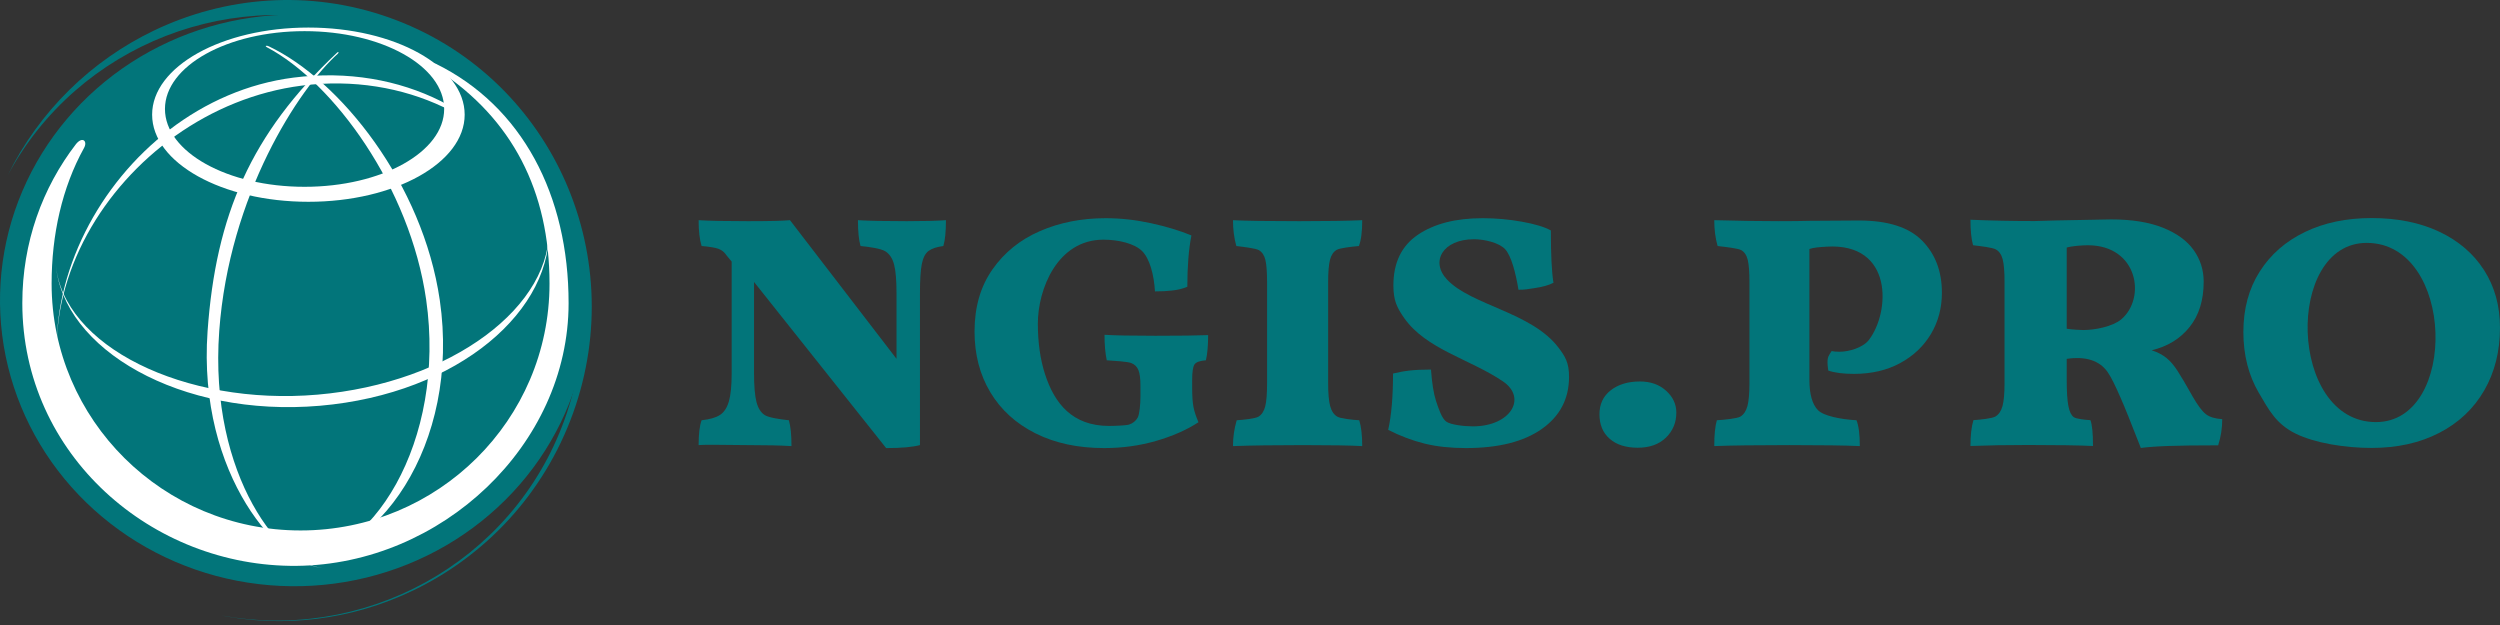
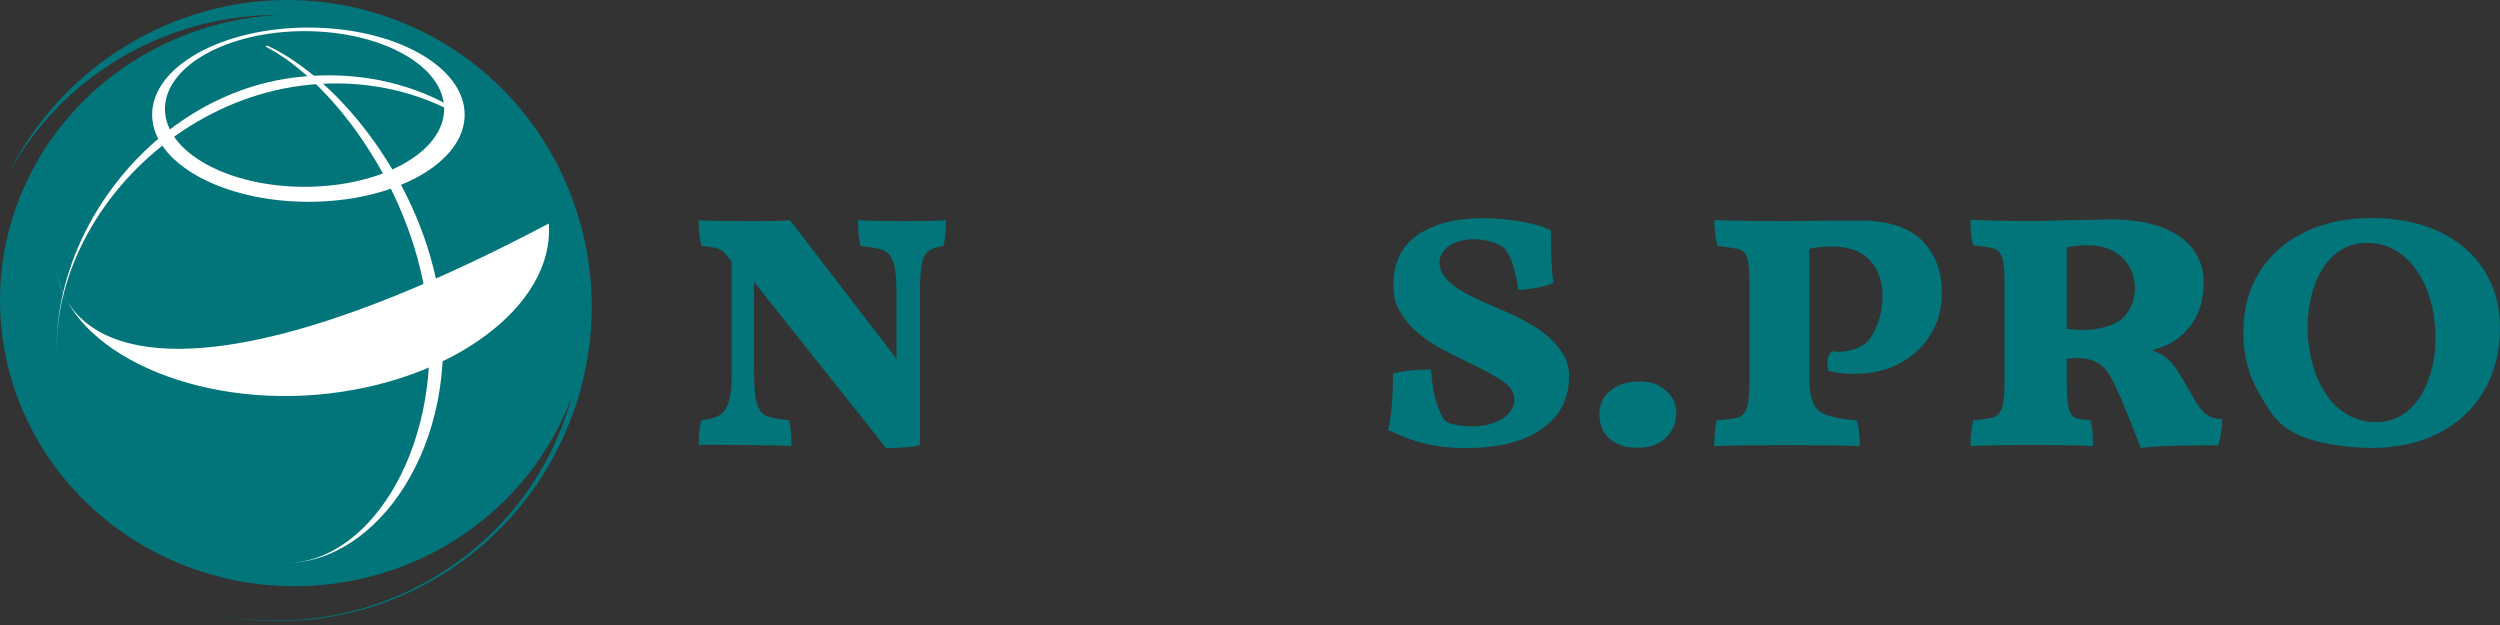
<svg xmlns="http://www.w3.org/2000/svg" width="180" height="45" viewBox="0 0 180 45" fill="none">
  <rect x="0" y="0" width="180" height="45" fill="#333333" stroke="none" />
  <path fill-rule="evenodd" clip-rule="evenodd" d="M0.541 12.652C2.837 7.966 6.598 4.363 11.039 2.222C16.191 -0.262 22.257 -0.779 28.017 1.263C33.775 3.304 38.137 7.517 40.532 12.678C42.925 17.834 43.356 23.935 41.258 29.753C39.16 35.571 34.926 40.017 29.778 42.499C25.407 44.607 20.376 45.298 15.435 44.212C26.023 46.429 36.9 40.606 40.646 30.218C44.732 18.885 38.78 6.412 27.35 2.36C16.936 -1.333 5.571 3.239 0.541 12.651L0.541 12.652Z" fill="#02757A" />
  <path fill-rule="evenodd" clip-rule="evenodd" d="M21.203 1.047C26.827 1.047 32.22 3.215 36.197 7.075C40.173 10.934 42.407 16.169 42.407 21.628C42.407 25.698 41.163 29.678 38.834 33.062C36.504 36.447 33.192 39.085 29.318 40.642C25.443 42.2 21.18 42.608 17.067 41.814C12.954 41.02 9.176 39.059 6.21 36.181C3.245 33.303 1.226 29.636 0.407 25.643C-0.411 21.651 0.009 17.512 1.614 13.752C3.219 9.991 5.937 6.777 9.423 4.515C12.91 2.254 17.01 1.047 21.203 1.047Z" fill="#02757A" />
  <path fill-rule="evenodd" clip-rule="evenodd" d="M19.365 3.341C24.512 5.79 30.444 13.24 31.664 21.604C33.18 31.997 27.161 40.537 20.567 40.537C26.829 40.537 32.135 31.693 30.684 21.581C29.522 13.479 24.009 5.934 19.212 3.399C19.02 3.285 19.223 3.258 19.365 3.342L19.365 3.341Z" fill="white" />
-   <path fill-rule="evenodd" clip-rule="evenodd" d="M24.264 3.796C18.067 9.626 15.537 15.496 14.945 23.858C14.21 34.249 20.247 40.912 23.45 40.912C20.409 40.912 15.021 34.336 15.785 23.835C16.496 14.057 21.506 6.388 24.338 3.853C24.431 3.739 24.333 3.712 24.264 3.796V3.796Z" fill="white" />
-   <path fill-rule="evenodd" clip-rule="evenodd" d="M5.477 10.366C3.046 13.522 1.607 17.461 1.607 21.826C1.607 32.753 10.944 40.843 21.358 40.742C31.773 40.642 40.939 32.053 40.939 21.826C40.939 14.056 37.6 7.646 31.377 4.59C30.975 4.461 31.156 4.828 31.537 5.051C36.892 8.559 39.565 13.789 39.565 20.419C39.565 30.235 31.54 38.193 21.64 38.193C11.741 38.193 3.716 30.235 3.716 20.419C3.716 16.907 4.468 13.508 6.045 10.663C6.323 10.179 5.955 9.789 5.477 10.366L5.477 10.366Z" fill="white" />
  <path fill-rule="evenodd" clip-rule="evenodd" d="M22.204 1.984C28.419 1.984 33.456 4.792 33.456 8.256C33.456 11.721 28.419 14.529 22.204 14.529C15.99 14.529 10.953 11.72 10.953 8.256C10.953 4.792 15.99 1.984 22.204 1.984ZM21.928 2.243C27.48 2.243 31.98 4.752 31.98 7.846C31.98 10.941 27.48 13.45 21.928 13.45C16.377 13.45 11.877 10.941 11.877 7.846C11.877 4.751 16.377 2.243 21.928 2.243Z" fill="white" />
-   <path fill-rule="evenodd" clip-rule="evenodd" d="M39.51 16.094C39.981 22.277 33.047 28.351 23.029 29.215C13.012 30.078 4.483 25.154 4.011 18.971C4.463 24.894 13.265 29.242 22.86 28.415C32.455 27.588 39.961 22.017 39.51 16.094H39.51Z" fill="white" />
+   <path fill-rule="evenodd" clip-rule="evenodd" d="M39.51 16.094C13.012 30.078 4.483 25.154 4.011 18.971C4.463 24.894 13.265 29.242 22.86 28.415C32.455 27.588 39.961 22.017 39.51 16.094H39.51Z" fill="white" />
  <path fill-rule="evenodd" clip-rule="evenodd" d="M31.92 7.707C28.948 6.301 25.433 5.692 21.724 6.165C15.083 7.014 9.294 11.359 6.284 16.865C4.754 19.663 3.942 22.762 4.101 25.853C3.941 22.756 4.69 19.586 6.138 16.695C8.977 11.026 14.505 6.435 21.14 5.587C25.03 5.089 28.691 5.75 31.742 7.282C32.664 7.747 32.983 8.19 31.92 7.707L31.92 7.707Z" fill="white" />
  <path fill-rule="evenodd" clip-rule="evenodd" d="M132.464 25.325C133.105 25.325 134.12 25.043 134.557 24.479C136.105 22.477 136.337 17.454 131.506 17.761C131.044 17.79 130.58 17.816 130.277 17.927V27.348C130.277 28.381 130.482 29.109 130.892 29.531C131.302 29.952 132.544 30.194 133.667 30.258C133.827 30.655 133.907 31.276 133.907 32.118C132.891 32.071 131.198 32.047 128.827 32.047C126.456 32.047 124.656 32.071 123.426 32.118C123.426 31.307 123.489 30.687 123.613 30.258C124.13 30.226 125.065 30.138 125.305 29.996C125.545 29.853 125.715 29.602 125.813 29.244C125.91 28.887 125.96 28.334 125.96 27.587V20.337C125.96 19.589 125.919 19.048 125.839 18.715C125.76 18.381 125.603 18.146 125.372 18.011C125.14 17.877 124.202 17.777 123.667 17.713C123.506 17.141 123.426 16.521 123.426 15.853C125.12 15.9 126.661 15.924 128.052 15.924C129.015 15.924 129.763 15.916 130.298 15.9L133.854 15.877C135.922 15.877 137.432 16.358 138.386 17.32C139.34 18.282 139.817 19.534 139.817 21.076C139.817 22.173 139.554 23.163 139.028 24.045C138.502 24.928 137.762 25.627 136.809 26.144C135.855 26.661 134.745 26.919 133.48 26.919C132.713 26.919 132.098 26.84 131.635 26.681C131.599 26.426 131.581 26.236 131.581 26.108C131.581 25.663 131.679 25.596 131.875 25.278C132.018 25.31 132.214 25.326 132.464 25.326L132.464 25.325Z" fill="#02757A" />
  <path fill-rule="evenodd" clip-rule="evenodd" d="M120.696 29.708C120.696 30.424 120.447 31.024 119.947 31.509C119.448 31.994 118.771 32.236 117.915 32.236C117.06 32.236 116.387 32.022 115.897 31.592C115.406 31.163 115.161 30.575 115.161 29.827C115.161 29.096 115.433 28.52 115.977 28.098C116.52 27.677 117.22 27.466 118.076 27.466C118.842 27.466 119.471 27.689 119.961 28.134C120.451 28.579 120.696 29.104 120.696 29.708Z" fill="#02757A" />
  <path fill-rule="evenodd" clip-rule="evenodd" d="M106.742 15.71C107.686 15.71 108.627 15.793 109.563 15.96C110.498 16.127 111.198 16.337 111.662 16.592C111.662 18.341 111.724 19.597 111.849 20.36C111.51 20.535 111.06 20.663 110.498 20.742C109.937 20.821 109.864 20.861 109.329 20.861C109.133 19.653 108.813 18.417 108.367 17.94C107.921 17.463 106.858 17.225 106.127 17.225C103.89 17.225 102.956 18.829 104.193 20.134C105.93 21.979 110.26 22.479 112.196 25.01C112.713 25.686 112.971 26.132 112.971 27.134C112.971 28.708 112.321 29.956 111.02 30.878C109.718 31.8 107.891 32.261 105.538 32.261C104.433 32.261 103.444 32.154 102.57 31.939C101.697 31.724 100.823 31.395 99.95 30.949C100.182 29.916 100.298 28.564 100.298 26.895C101.118 26.704 101.712 26.609 103.031 26.609C103.102 27.595 103.223 28.346 103.392 28.863C103.562 29.38 103.811 30.142 104.141 30.364C104.471 30.587 105.422 30.698 106.046 30.698C108.762 30.698 109.98 28.656 108.207 27.456C105.827 25.844 102.662 25.146 101.087 22.877C100.579 22.146 100.324 21.632 100.324 20.551C100.324 18.913 100.913 17.697 102.089 16.902C103.266 16.107 104.816 15.71 106.741 15.71L106.742 15.71Z" fill="#02757A" />
-   <path fill-rule="evenodd" clip-rule="evenodd" d="M91.23 20.338C91.23 19.59 91.189 19.05 91.109 18.716C91.029 18.383 90.873 18.147 90.641 18.012C90.41 17.878 89.551 17.778 89.016 17.714C88.856 17.142 88.775 16.522 88.775 15.854C89.667 15.902 91.262 15.925 93.561 15.925C95.504 15.925 97.011 15.902 98.08 15.854C98.08 16.681 98 17.301 97.84 17.714C97.323 17.762 96.473 17.853 96.242 17.989C96.01 18.124 95.849 18.362 95.76 18.704C95.671 19.046 95.626 19.591 95.626 20.338V27.588C95.626 28.335 95.676 28.888 95.774 29.246C95.871 29.603 96.041 29.854 96.282 29.997C96.522 30.14 97.367 30.227 97.866 30.259C98.009 30.72 98.08 31.34 98.08 32.119C97.278 32.072 95.861 32.048 93.829 32.048C91.725 32.048 90.041 32.072 88.775 32.119C88.775 31.483 88.865 30.863 89.043 30.259C89.542 30.227 90.383 30.14 90.615 29.997C90.846 29.854 91.007 29.607 91.096 29.258C91.185 28.908 91.23 28.351 91.23 27.588V20.338Z" fill="#02757A" />
-   <path fill-rule="evenodd" clip-rule="evenodd" d="M82.112 27.73C82.112 27.253 82.063 26.891 81.965 26.645C81.868 26.398 81.689 26.227 81.431 26.132C81.172 26.037 80.221 25.973 79.686 25.941C79.579 25.432 79.525 24.82 79.525 24.105C80.221 24.152 81.442 24.176 83.189 24.176C84.971 24.176 86.237 24.16 86.986 24.128C86.986 24.876 86.932 25.48 86.825 25.941C86.38 25.973 86.103 26.076 85.996 26.251C85.889 26.426 85.836 26.792 85.836 27.348V27.921C85.836 28.525 85.867 28.986 85.93 29.304C85.992 29.622 86.112 29.987 86.29 30.401C85.435 30.957 84.414 31.407 83.229 31.748C82.044 32.09 80.8 32.261 79.499 32.261C77.609 32.261 75.961 31.907 74.552 31.2C73.144 30.492 72.061 29.506 71.304 28.242C70.546 26.978 70.167 25.52 70.167 23.866C70.167 22.117 70.595 20.63 71.451 19.406C72.306 18.182 73.447 17.26 74.873 16.64C76.299 16.02 77.877 15.71 79.606 15.71C80.675 15.71 81.758 15.829 82.855 16.067C83.951 16.306 84.927 16.6 85.782 16.95C85.586 17.951 85.488 19.184 85.488 20.646C85.15 20.79 84.771 20.881 84.352 20.921C83.933 20.96 83.747 20.98 83.158 20.98C83.087 19.772 82.77 18.587 82.209 18.055C81.648 17.522 80.515 17.256 79.446 17.256C76.121 17.256 74.725 20.838 74.725 23.294C74.725 24.661 74.898 25.881 75.246 26.954C75.924 29.047 77.21 30.667 79.847 30.667C80.239 30.667 81.089 30.636 81.284 30.572C81.569 30.478 81.779 30.309 81.912 30.071C82.045 29.833 82.113 29.113 82.113 28.541L82.112 27.73Z" fill="#02757A" />
  <path fill-rule="evenodd" clip-rule="evenodd" d="M65.274 15.925C66.522 15.925 67.467 15.901 68.108 15.853C68.108 16.68 68.046 17.3 67.921 17.713C67.44 17.777 67.083 17.896 66.852 18.071C66.62 18.246 66.46 18.56 66.37 19.013C66.281 19.466 66.237 20.17 66.237 21.124V32.047C65.702 32.19 64.891 32.262 63.803 32.262L54.29 20.3V26.848C54.29 27.785 54.349 28.482 54.464 28.935C54.579 29.387 54.78 29.706 55.066 29.889C55.351 30.072 56.192 30.195 56.798 30.258C56.923 30.672 56.986 31.292 56.986 32.119C56.237 32.071 55.158 32.047 53.75 32.047L51.29 32.023C50.773 32.023 50.444 32.031 50.301 32.047C50.301 31.252 50.372 30.656 50.515 30.258C51.103 30.195 51.544 30.068 51.838 29.877C52.133 29.686 52.346 29.36 52.48 28.899C52.614 28.438 52.681 27.754 52.681 26.848V18.834L52.306 18.381C52.164 18.159 51.972 18.004 51.731 17.916C51.491 17.829 51.085 17.761 50.515 17.713C50.372 17.252 50.301 16.632 50.301 15.853C50.996 15.901 52.182 15.925 53.857 15.925C55.39 15.925 56.397 15.901 56.879 15.853L64.549 25.835V21.124C64.549 20.186 64.491 19.494 64.375 19.049C64.259 18.604 64.049 18.286 63.747 18.095C63.444 17.904 62.636 17.777 61.959 17.713C61.834 17.284 61.772 16.664 61.772 15.853C62.52 15.901 63.688 15.925 65.275 15.925L65.274 15.925Z" fill="#02757A" />
  <path fill-rule="evenodd" clip-rule="evenodd" d="M150.001 23.763C150.839 23.763 152.116 23.508 152.722 23C154.544 21.47 153.933 17.658 150.322 17.658C149.93 17.658 149.16 17.713 148.803 17.825V23.668C149.16 23.731 149.823 23.763 150.001 23.763V23.763ZM157.889 28.581C158.246 29.201 158.558 29.614 158.825 29.821C159.092 30.028 159.485 30.147 160.001 30.179C160.001 30.831 159.903 31.459 159.707 32.063C156.588 32.063 155.101 32.126 154.139 32.254L153.952 31.777C153.425 30.433 153.008 29.373 152.668 28.605C152.313 27.8 152.027 27.193 151.759 26.804C151.163 25.936 150.14 25.64 148.803 25.838V27.34C148.803 28.199 148.843 28.831 148.924 29.237C149.004 29.642 149.133 29.909 149.311 30.035C149.489 30.163 150.153 30.234 150.509 30.25C150.634 30.568 150.696 31.188 150.696 32.111C149.68 32.063 148.121 32.039 146.017 32.039C144.484 32.039 143.103 32.063 141.873 32.111C141.873 31.347 141.944 30.727 142.087 30.25C142.586 30.218 143.432 30.131 143.672 29.988C143.912 29.845 144.082 29.594 144.18 29.237C144.278 28.879 144.327 28.326 144.327 27.579V20.281C144.327 19.549 144.282 19.013 144.193 18.671C144.104 18.329 143.939 18.09 143.699 17.956C143.458 17.821 142.595 17.721 142.06 17.657C141.935 17.212 141.873 16.6 141.873 15.821C143.299 15.884 144.832 15.916 146.472 15.916L148.183 15.869C150.376 15.821 151.65 15.797 152.007 15.797C153.486 15.797 154.725 15.996 155.723 16.393C156.722 16.791 157.461 17.328 157.943 18.003C158.424 18.679 158.665 19.438 158.665 20.281C158.665 21.616 158.326 22.706 157.648 23.548C156.971 24.391 156.062 24.948 154.921 25.218C155.349 25.361 155.701 25.544 155.977 25.766C156.254 25.989 156.521 26.299 156.779 26.697C157.038 27.094 157.408 27.722 157.889 28.581V28.581Z" fill="#02757A" />
  <path fill-rule="evenodd" clip-rule="evenodd" d="M170.748 15.7C172.602 15.7 174.224 16.026 175.614 16.677C177.004 17.329 178.083 18.252 178.849 19.444C179.616 20.637 179.999 22.02 179.999 23.594C179.999 25.295 179.62 26.802 178.863 28.113C178.105 29.425 177.027 30.443 175.627 31.166C174.228 31.89 172.602 32.251 170.748 32.251C168.858 32.251 166.664 31.905 165.274 31.214C163.884 30.522 163.372 29.544 162.633 28.28C161.893 27.016 161.523 25.557 161.523 23.904C161.523 22.234 161.915 20.783 162.7 19.551C163.484 18.319 164.571 17.369 165.962 16.701C167.352 16.033 168.947 15.7 170.747 15.7L170.748 15.7ZM171.069 30.391C177.014 30.391 176.77 17.488 170.4 17.488C164.502 17.488 164.752 30.391 171.069 30.391Z" fill="#02757A" />
</svg>